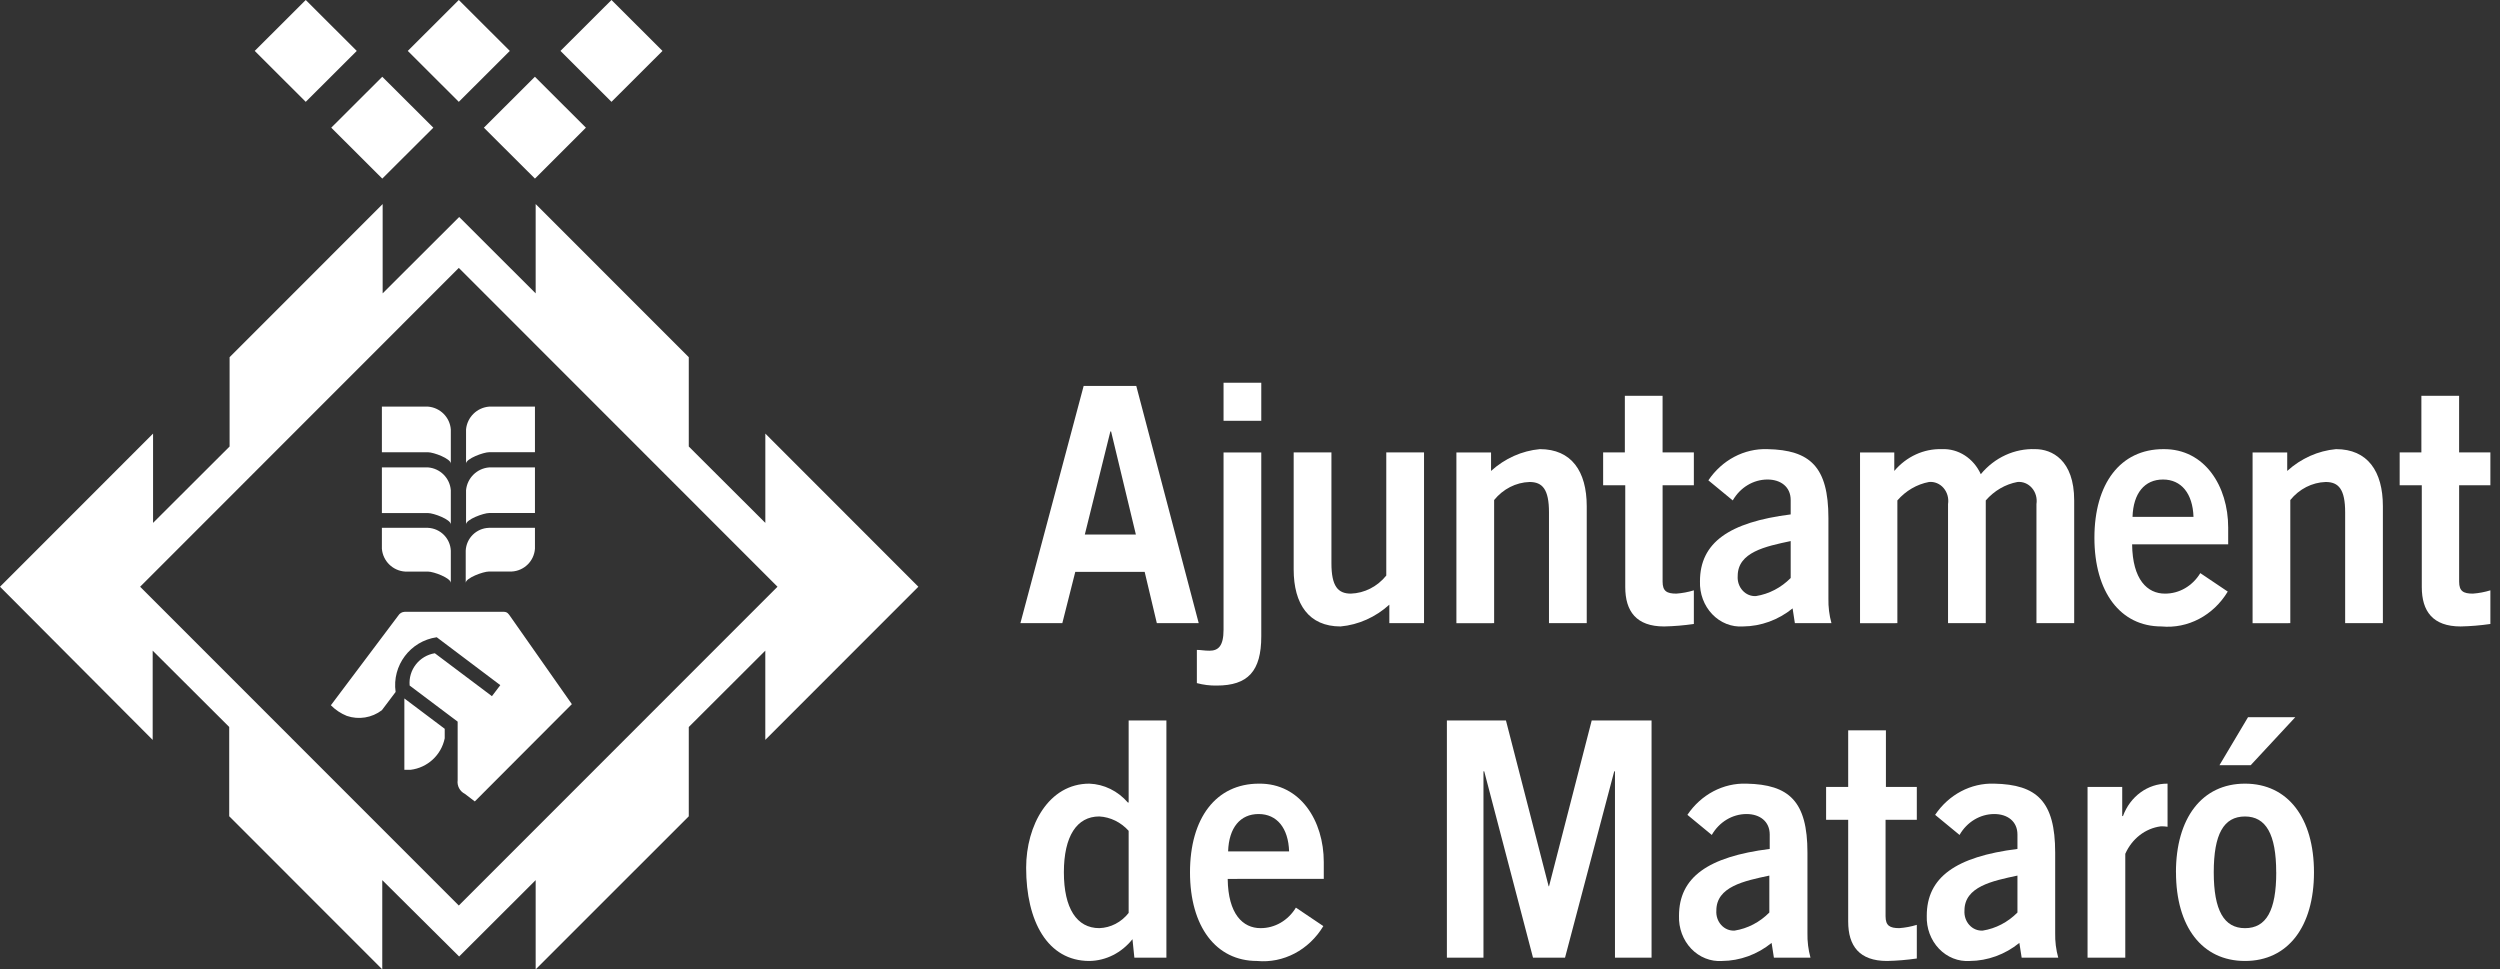
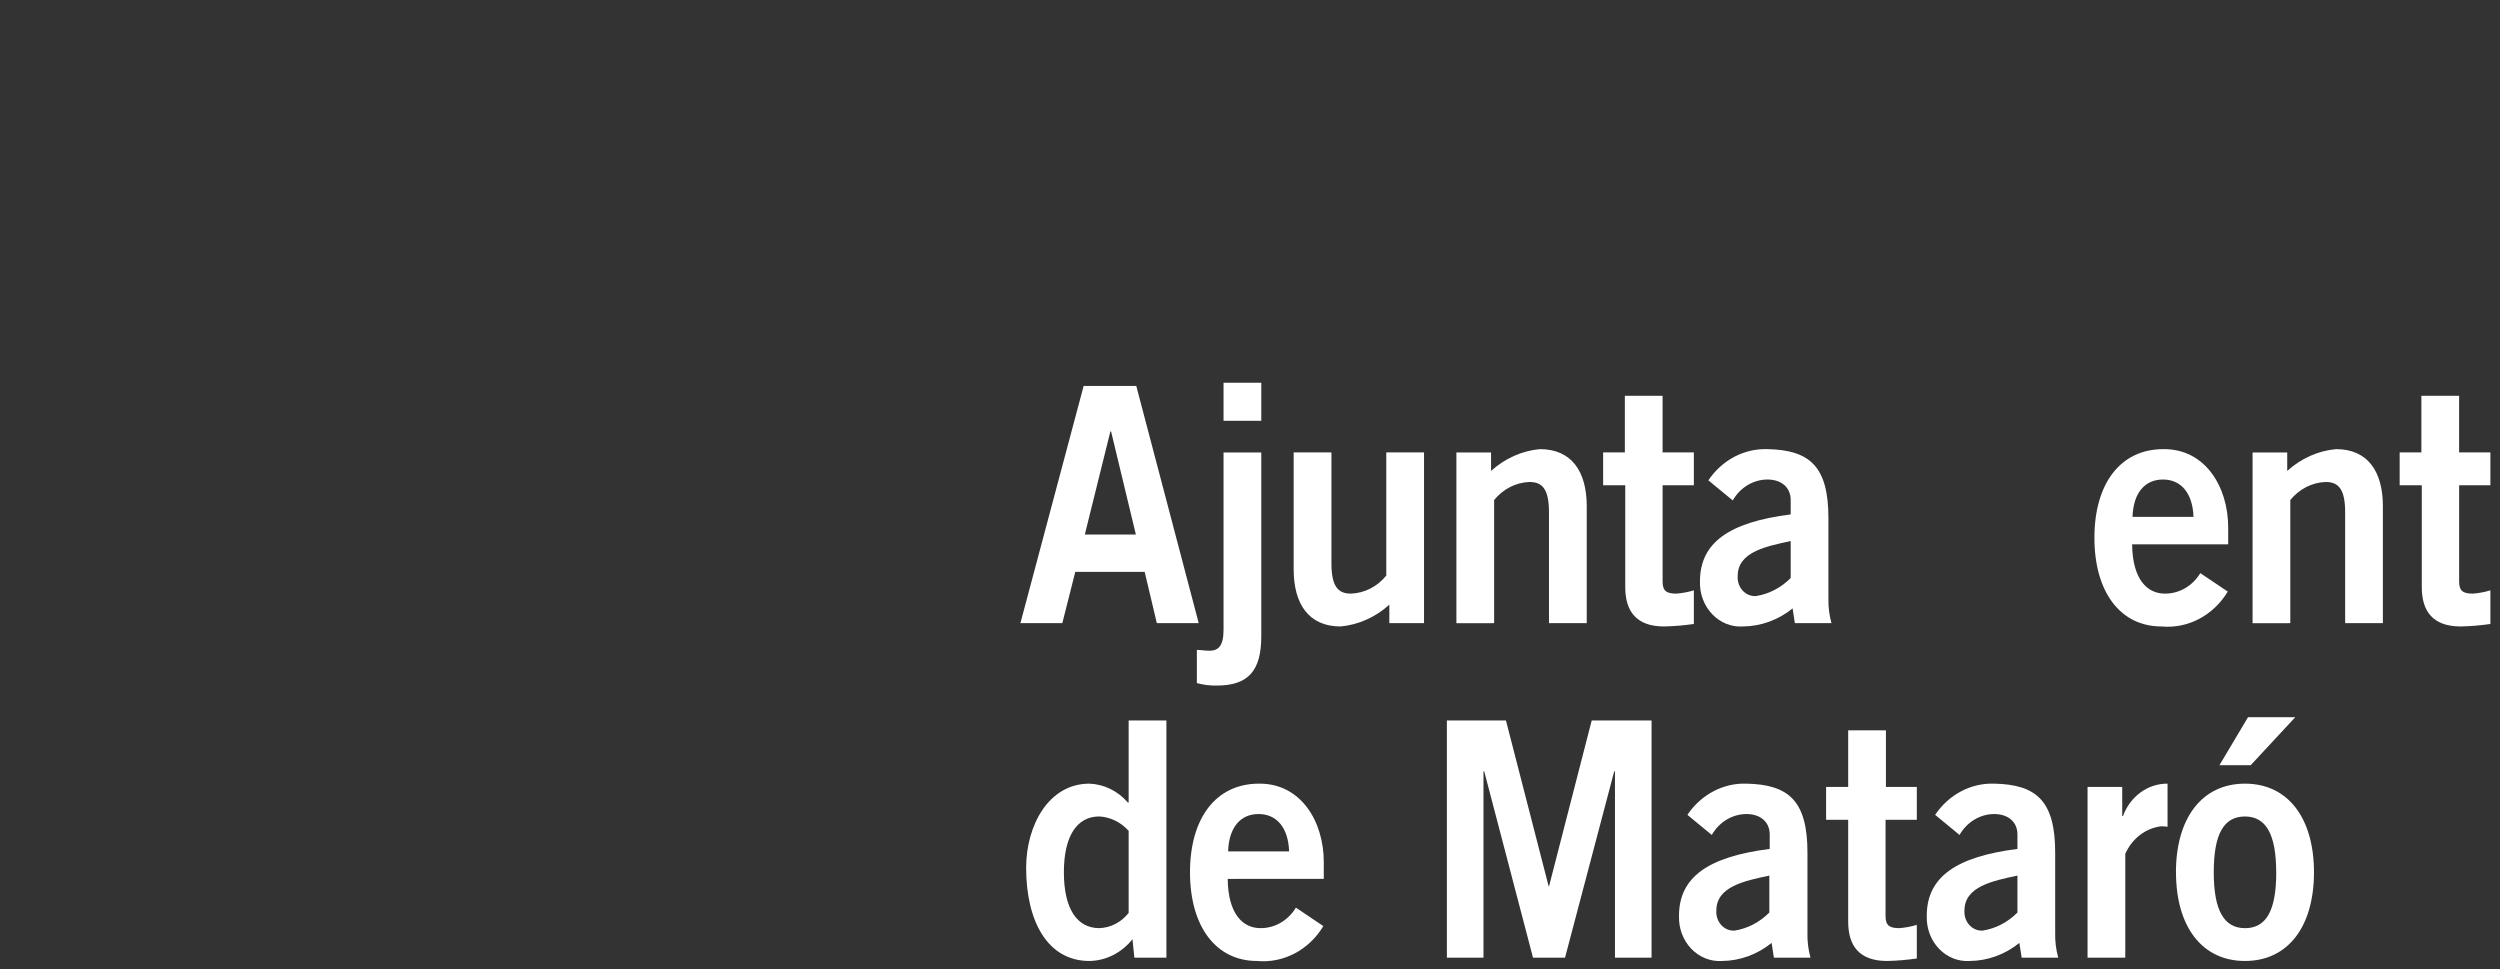
<svg xmlns="http://www.w3.org/2000/svg" width="98px" height="38px" viewBox="0 0 98 38" version="1.1">
  <rect x="0" y="0" width="98" height="38" fill="#333333" stroke="none" />
  <title>logo-ajuntament-mataro</title>
  <desc>Created with Sketch.</desc>
  <g id="Page-1" stroke="none" stroke-width="1" fill="none" fill-rule="evenodd">
    <g id="Mobile" transform="translate(-8, -5)" fill="#FFFFFF" fill-rule="nonzero">
      <g id="logos-aj-cultura" transform="translate(8, 5)">
        <g id="logo-ajuntament-mataro">
          <g id="Group_142" transform="translate(40, 15)">
            <g id="Group_140" transform="translate(0.224, 13.113)">
              <path d="M5.498,0.129 L4.019,0.129 L4.019,3.346 L3.989,3.346 C3.597,2.894 3.054,2.627 2.48,2.606 C0.881,2.606 0.001,4.247 0.001,5.905 C0.001,7.996 0.838,9.557 2.48,9.557 C3.131,9.548 3.746,9.236 4.169,8.703 L4.243,9.427 L5.499,9.427 L5.499,0.129 L5.498,0.129 Z M4.019,7.674 C3.731,8.04 3.313,8.256 2.868,8.27 C1.987,8.27 1.48,7.497 1.48,6.081 C1.48,4.664 1.988,3.892 2.868,3.892 C3.304,3.916 3.715,4.118 4.019,4.455 L4.019,7.674 Z" id="Path_406" />
              <path d="M7.918,5.261 C7.948,4.328 8.396,3.797 9.113,3.797 C9.831,3.797 10.279,4.345 10.309,5.261 L7.918,5.261 Z M11.668,6.339 L11.668,5.679 C11.668,4.07 10.757,2.59 9.128,2.606 C7.44,2.606 6.424,3.958 6.424,6.082 C6.424,8.206 7.44,9.557 9.051,9.557 C10.086,9.654 11.086,9.128 11.651,8.19 L10.575,7.466 C10.27,7.971 9.747,8.274 9.187,8.27 C8.5,8.27 7.917,7.723 7.902,6.34 L11.668,6.339 Z" id="Path_407" />
              <polygon id="Path_408" points="17.928 9.428 17.928 2.124 17.958 2.124 19.87 9.428 21.125 9.428 23.053 2.124 23.083 2.124 23.083 9.428 24.517 9.428 24.517 0.129 22.171 0.129 20.498 6.629 20.483 6.629 18.809 0.129 16.494 0.129 16.494 9.428" />
              <path d="M30.747,9.428 C30.661,9.115 30.621,8.789 30.628,8.463 L30.628,5.309 C30.628,3.298 29.911,2.64 28.238,2.606 C27.325,2.575 26.458,3.033 25.922,3.829 L26.878,4.617 C27.169,4.109 27.683,3.799 28.238,3.797 C28.761,3.797 29.149,4.086 29.149,4.601 L29.149,5.165 C26.729,5.471 25.593,6.275 25.593,7.787 C25.576,8.27 25.75,8.739 26.071,9.076 C26.393,9.413 26.833,9.588 27.281,9.557 C27.982,9.551 28.663,9.303 29.223,8.849 L29.313,9.428 L30.747,9.428 Z M29.134,7.658 C28.758,8.038 28.284,8.285 27.775,8.366 C27.578,8.379 27.387,8.3 27.249,8.148 C27.111,7.997 27.041,7.789 27.057,7.578 C27.057,6.645 28.148,6.419 29.134,6.21 L29.134,7.658 L29.134,7.658 Z" id="Path_409" />
              <path d="M31.359,2.735 L31.359,4.022 L32.225,4.022 L32.225,8.012 C32.225,8.962 32.658,9.557 33.749,9.557 C34.139,9.549 34.528,9.516 34.915,9.46 L34.915,8.141 C34.69,8.21 34.46,8.253 34.227,8.27 C33.854,8.27 33.69,8.173 33.69,7.803 L33.69,4.022 L34.915,4.022 L34.915,2.735 L33.704,2.735 L33.704,0.515 L32.225,0.515 L32.225,2.735 L31.359,2.735 Z" id="Path_410" />
              <path d="M40.459,9.428 C40.372,9.115 40.332,8.789 40.339,8.463 L40.339,5.309 C40.339,3.298 39.622,2.64 37.949,2.606 C37.036,2.575 36.169,3.033 35.633,3.829 L36.59,4.617 C36.88,4.109 37.395,3.799 37.949,3.797 C38.472,3.797 38.86,4.086 38.86,4.601 L38.86,5.165 C36.44,5.471 35.305,6.275 35.305,7.787 C35.288,8.27 35.461,8.739 35.783,9.076 C36.105,9.413 36.544,9.588 36.993,9.557 C37.694,9.551 38.375,9.303 38.935,8.849 L39.025,9.428 L40.459,9.428 Z M38.86,7.658 C38.484,8.038 38.01,8.285 37.501,8.366 C37.304,8.379 37.113,8.3 36.975,8.148 C36.837,7.997 36.768,7.789 36.783,7.578 C36.783,6.645 37.874,6.419 38.86,6.21 L38.86,7.658 L38.86,7.658 Z" id="Path_411" />
              <path d="M43.087,9.428 L43.087,5.357 C43.348,4.766 43.872,4.359 44.475,4.28 C44.565,4.276 44.655,4.281 44.744,4.296 L44.744,2.606 C43.973,2.599 43.278,3.104 42.996,3.878 L42.967,3.878 L42.967,2.735 L41.608,2.735 L41.608,9.428 L43.087,9.428 Z" id="Path_412" />
              <path d="M47.899,0 L46.779,1.882 L48.004,1.882 L49.752,0 L47.899,0 Z M49.005,6.082 C49.005,7.577 48.616,8.271 47.78,8.271 C46.958,8.271 46.555,7.577 46.555,6.082 C46.555,4.587 46.943,3.893 47.78,3.893 C48.599,3.894 49.003,4.585 49.003,6.082 L49.005,6.082 Z M45.075,6.082 C45.075,8.206 46.091,9.557 47.78,9.557 C49.468,9.557 50.484,8.206 50.484,6.082 C50.484,3.958 49.468,2.606 47.78,2.606 C46.091,2.606 45.073,3.958 45.073,6.082 L45.075,6.082 Z" id="Path_413" />
            </g>
            <g id="Group_141">
              <path d="M3.526,1.914 L3.555,1.914 L4.526,5.953 L2.525,5.953 L3.526,1.914 Z M0,9.428 L1.643,9.428 L2.151,7.417 L4.871,7.417 L5.348,9.428 L6.99,9.428 L4.542,0.129 L2.479,0.129 L0,9.428 Z" id="Path_414" />
              <path d="M6.917,11.778 C7.171,11.846 7.432,11.879 7.694,11.874 C8.919,11.874 9.442,11.311 9.442,9.944 L9.442,2.737 L7.963,2.737 L7.963,9.687 C7.963,10.33 7.754,10.508 7.411,10.508 C7.201,10.508 7.082,10.476 6.917,10.476 L6.917,11.779 L6.917,11.778 Z M9.442,1.496 L9.442,0.002 L7.963,0.002 L7.963,1.496 L9.442,1.496 Z" id="Path_415" />
              <path d="M14.342,2.735 L14.342,7.562 C13.991,7.995 13.488,8.252 12.954,8.27 C12.446,8.27 12.192,7.98 12.192,7.079 L12.192,2.735 L10.712,2.735 L10.712,7.32 C10.712,8.688 11.31,9.557 12.55,9.557 C13.254,9.492 13.922,9.193 14.462,8.703 L14.462,9.427 L15.822,9.427 L15.822,2.735 L14.342,2.735 Z" id="Path_416" />
              <path d="M18.57,9.428 L18.57,4.601 C18.922,4.168 19.424,3.911 19.958,3.894 C20.467,3.894 20.72,4.183 20.72,5.084 L20.72,9.428 L22.2,9.428 L22.2,4.843 C22.2,3.475 21.602,2.606 20.362,2.606 C19.658,2.671 18.99,2.97 18.449,3.461 L18.449,2.737 L17.091,2.737 L17.091,9.43 L18.57,9.428 Z" id="Path_417" />
              <path d="M22.843,2.735 L22.843,4.022 L23.71,4.022 L23.71,8.012 C23.71,8.962 24.143,9.557 25.233,9.557 C25.623,9.549 26.012,9.516 26.399,9.46 L26.399,8.141 C26.175,8.21 25.944,8.253 25.712,8.27 C25.339,8.27 25.174,8.173 25.174,7.803 L25.174,4.022 L26.399,4.022 L26.399,2.735 L25.173,2.735 L25.173,0.515 L23.694,0.515 L23.694,2.735 L22.843,2.735 Z" id="Path_418" />
              <path d="M31.793,9.428 C31.707,9.115 31.667,8.789 31.674,8.463 L31.674,5.309 C31.674,3.298 30.957,2.64 29.284,2.606 C28.371,2.575 27.504,3.033 26.968,3.829 L27.924,4.617 C28.215,4.109 28.729,3.799 29.284,3.797 C29.807,3.797 30.195,4.086 30.195,4.601 L30.195,5.165 C27.775,5.471 26.639,6.275 26.639,7.787 C26.622,8.27 26.796,8.739 27.118,9.076 C27.439,9.414 27.879,9.588 28.327,9.557 C29.028,9.551 29.709,9.303 30.27,8.849 L30.359,9.428 L31.793,9.428 Z M30.195,7.658 C29.819,8.038 29.345,8.285 28.835,8.366 C28.639,8.379 28.447,8.3 28.31,8.148 C28.172,7.997 28.102,7.789 28.118,7.578 C28.118,6.645 29.209,6.419 30.195,6.21 L30.195,7.658 L30.195,7.658 Z" id="Path_419" />
-               <path d="M34.377,9.428 L34.377,4.617 C34.706,4.238 35.141,3.984 35.616,3.894 C35.83,3.873 36.042,3.96 36.188,4.13 C36.334,4.3 36.399,4.534 36.363,4.762 L36.363,9.428 L37.842,9.428 L37.842,4.617 C38.172,4.238 38.607,3.984 39.082,3.894 C39.296,3.873 39.507,3.96 39.653,4.13 C39.8,4.3 39.864,4.534 39.829,4.762 L39.829,9.428 L41.308,9.428 L41.308,4.617 C41.308,3.024 40.426,2.606 39.784,2.606 C38.972,2.575 38.189,2.934 37.647,3.588 C37.365,2.964 36.767,2.579 36.124,2.606 C35.415,2.584 34.733,2.896 34.256,3.461 L34.256,2.737 L32.913,2.737 L32.913,9.43 L34.377,9.428 Z" id="Path_420" />
              <path d="M43.595,5.261 C43.624,4.328 44.073,3.797 44.79,3.797 C45.507,3.797 45.955,4.345 45.985,5.261 L43.595,5.261 Z M47.345,6.339 L47.345,5.679 C47.345,4.07 46.434,2.59 44.805,2.606 C43.117,2.606 42.101,3.958 42.101,6.082 C42.101,8.206 43.117,9.557 44.728,9.557 C45.763,9.654 46.763,9.128 47.328,8.19 L46.252,7.466 C45.947,7.971 45.424,8.274 44.864,8.27 C44.177,8.27 43.594,7.723 43.579,6.339 L47.345,6.339 Z" id="Path_421" />
              <path d="M49.78,9.428 L49.78,4.601 C50.131,4.168 50.634,3.911 51.168,3.894 C51.676,3.894 51.93,4.183 51.93,5.084 L51.93,9.428 L53.409,9.428 L53.409,4.843 C53.409,3.475 52.811,2.606 51.571,2.606 C50.867,2.671 50.199,2.97 49.659,3.461 L49.659,2.737 L48.301,2.737 L48.301,9.43 L49.78,9.428 Z" id="Path_422" />
              <path d="M54.067,2.735 L54.067,4.022 L54.934,4.022 L54.934,8.012 C54.934,8.962 55.367,9.557 56.458,9.557 C56.848,9.549 57.237,9.516 57.623,9.46 L57.623,8.141 C57.399,8.21 57.169,8.253 56.936,8.27 C56.563,8.27 56.398,8.173 56.398,7.803 L56.398,4.022 L57.623,4.022 L57.623,2.735 L56.397,2.735 L56.397,0.515 L54.918,0.515 L54.918,2.735 L54.067,2.735 Z" id="Path_423" />
            </g>
          </g>
-           <path d="M17.045,25.607 L19.284,27.29 L19.612,26.858 L17.12,24.98 C16.082,25.129 15.361,26.089 15.508,27.125 L14.97,27.84 C14.579,28.139 14.063,28.223 13.597,28.064 C13.361,27.969 13.148,27.827 12.97,27.646 L15.612,24.131 C15.666,24.042 15.761,23.986 15.865,23.983 L19.746,23.983 C19.895,23.983 19.94,24.072 20.014,24.177 L22.417,27.603 L18.612,31.416 L18.224,31.12 C18.024,31.02 17.91,30.804 17.94,30.583 L17.94,28.288 L16.058,26.873 C16.004,26.258 16.435,25.706 17.045,25.607 L17.045,25.607 Z M20.97,18.322 L20.97,20.11 L19.179,20.11 C18.956,20.11 18.269,20.363 18.269,20.555 L18.269,19.216 C18.314,18.737 18.698,18.359 19.179,18.322 L20.97,18.322 Z M14.97,15.939 L16.776,15.939 C17.255,15.977 17.634,16.356 17.672,16.833 L17.672,18.173 C17.672,17.979 17,17.728 16.776,17.728 L14.97,17.728 L14.97,15.939 Z M14.97,18.322 L16.776,18.322 C17.255,18.36 17.634,18.739 17.672,19.216 L17.672,20.557 C17.672,20.363 17,20.112 16.776,20.112 L14.97,20.112 L14.97,18.322 Z M14.97,20.691 L16.776,20.691 C17.261,20.714 17.649,21.101 17.672,21.585 L17.672,22.851 C17.672,22.657 17,22.406 16.776,22.406 L15.881,22.406 C15.397,22.375 15.01,21.994 14.97,21.512 L14.97,20.691 Z M20.97,20.691 L20.97,21.51 C20.936,21.996 20.544,22.379 20.058,22.404 L19.166,22.404 C18.942,22.404 18.256,22.657 18.256,22.849 L18.256,21.585 C18.279,21.095 18.676,20.706 19.166,20.691 L20.97,20.691 Z M17.433,28.569 L17.433,28.941 C17.299,29.599 16.758,30.097 16.09,30.177 L15.851,30.177 L15.851,27.379 L17.433,28.569 Z M5.493,23 L17.985,35.497 L30.478,23 L17.985,10.502 L5.493,23 Z M0,23 L6,16.997 L6,20.497 L9,17.503 L9,14.002 L15,7.999 L15,11.5 L18,8.506 L20.998,11.5 L20.998,7.999 L27,14.002 L27,17.503 L30.001,20.497 L30.001,16.997 L36,23 L30,29.003 L30,25.505 L27,28.499 L27,31.999 L20.998,38 L20.998,34.501 L17.998,37.495 L14.985,34.501 L14.985,38 L8.985,31.997 L8.985,28.497 L5.985,25.505 L5.985,29.005 L0,23 Z M20.97,7.001 L18.968,5.005 L20.968,3.009 L22.968,5.005 L20.97,7.001 Z M11.985,3.992 L9.985,1.996 L11.985,0 L13.985,1.996 L11.985,3.992 Z M17.985,3.992 L15.985,1.996 L17.985,0 L19.985,1.996 L17.985,3.992 Z M23.97,3.992 L21.97,1.996 L23.97,0 L25.97,1.996 L23.97,3.992 Z M14.985,7.001 L12.985,5.005 L14.985,3.009 L16.987,5.005 L14.985,7.001 Z M20.97,15.939 L20.97,17.726 L19.179,17.726 C18.956,17.726 18.269,17.979 18.269,18.171 L18.269,16.833 C18.314,16.353 18.698,15.976 19.179,15.939 L20.97,15.939 Z" id="Path_424" />
        </g>
      </g>
    </g>
  </g>
</svg>